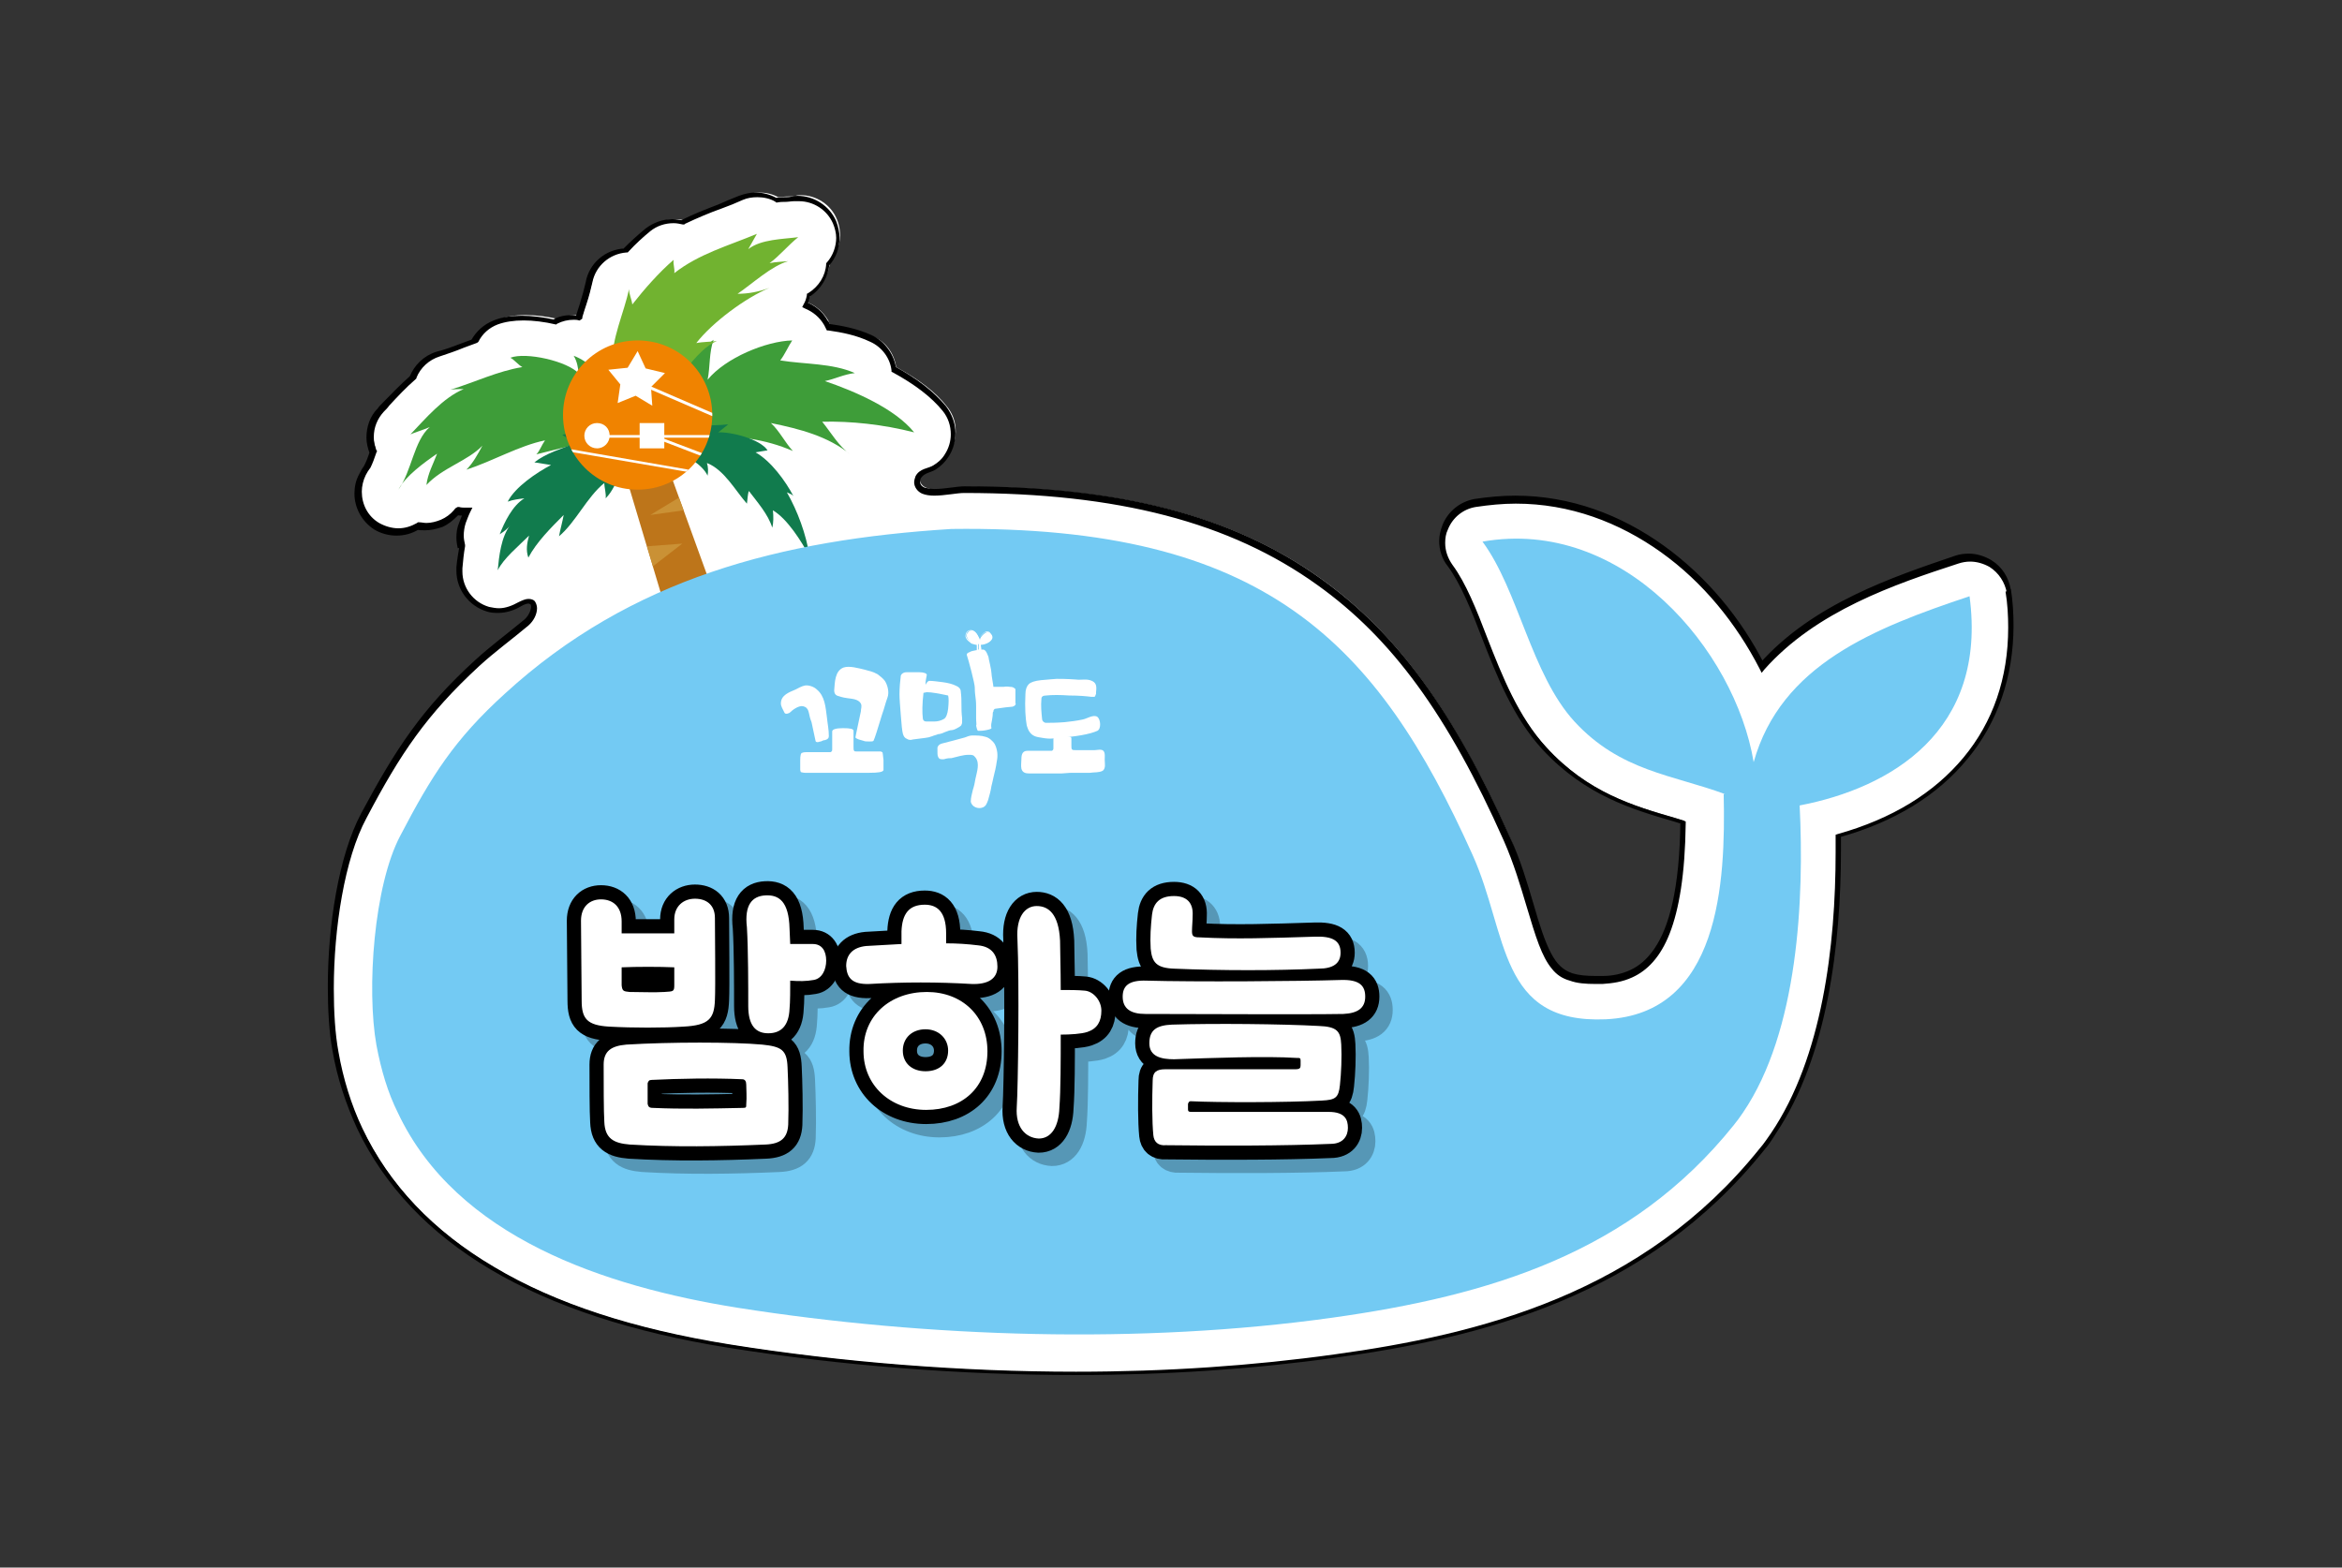
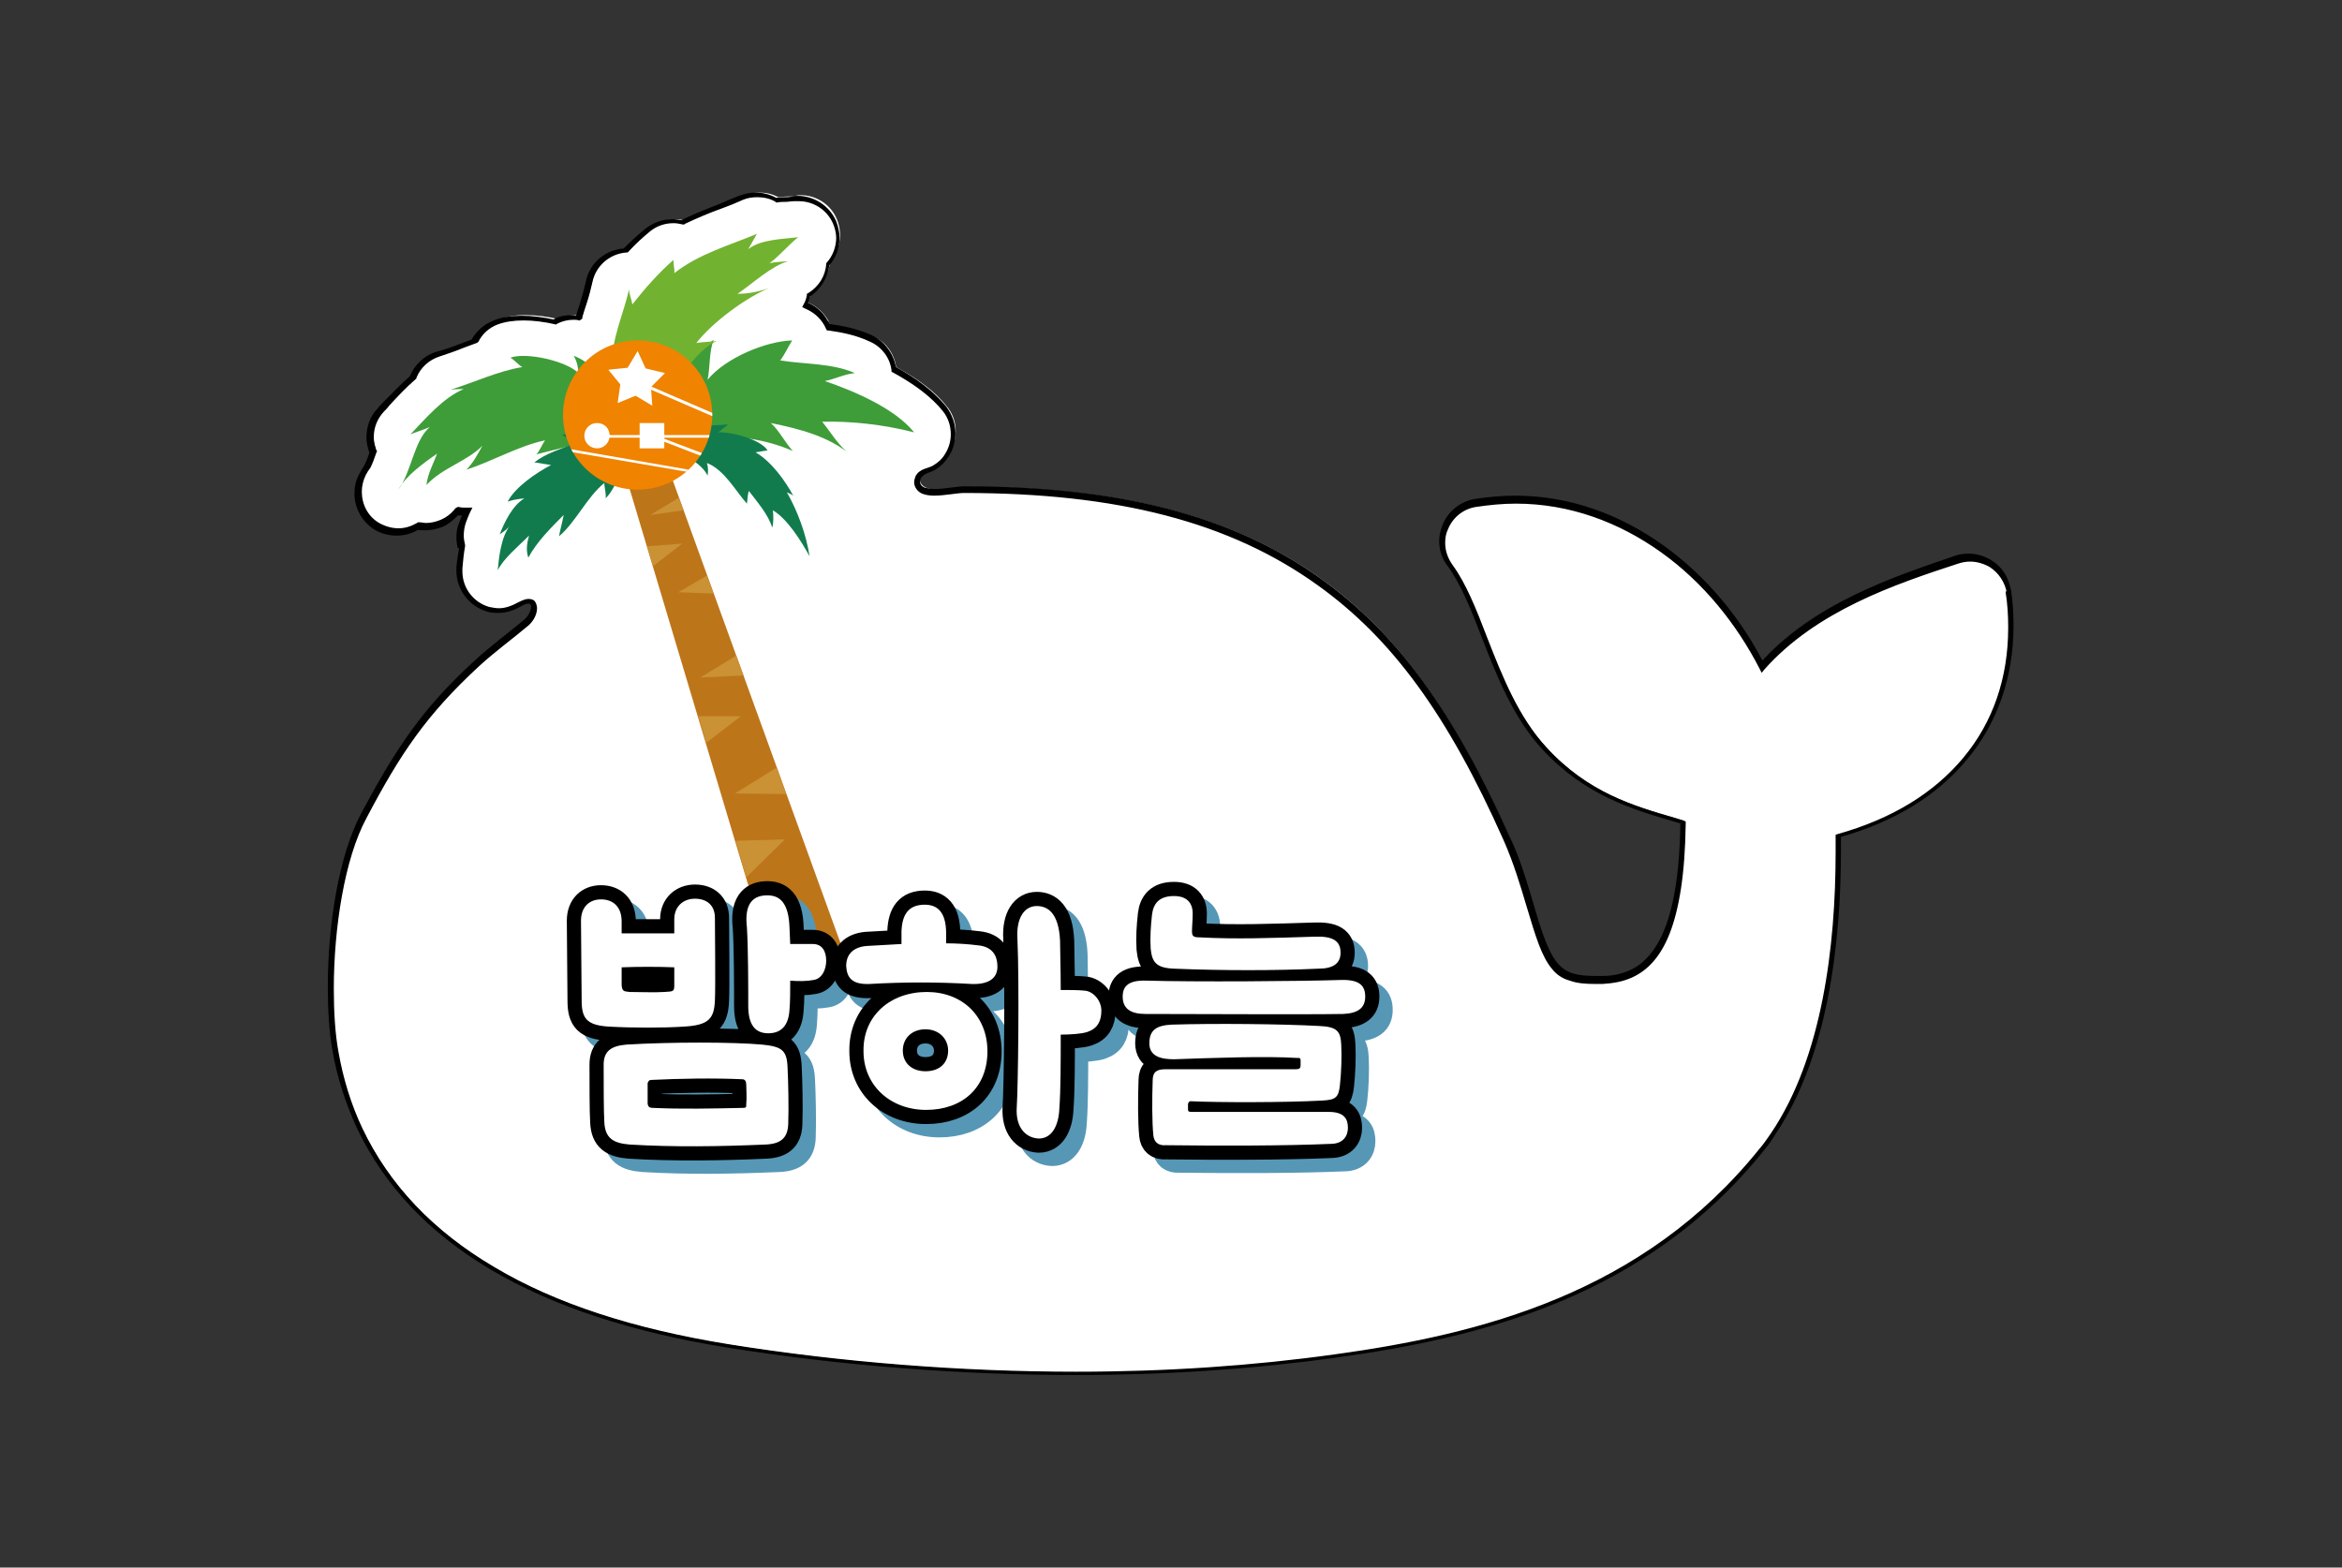
<svg xmlns="http://www.w3.org/2000/svg" xmlns:xlink="http://www.w3.org/1999/xlink" version="1.1" id="Layer_1" x="0px" y="0px" viewBox="0 0 351.5 235.3" style="enable-background:new 0 0 351.5 235.3;" xml:space="preserve">
  <rect x="0" y="0" width="351.5" height="235.3" fill="#333333" stroke="none" />
  <style type="text/css">
	.st0{fill:#CA9135;}
	.st1{fill:#FFFFFF;}
	.st2{fill:#BD751A;}
	.st3{fill:#3E9D39;}
	.st4{fill:#71B330;}
	.st5{fill:#117B4D;}
	.st6{fill:#D8B374;}
	.st7{fill:#F08300;}
	.st8{clip-path:url(#SVGID_00000021104804065075165750000000527475025728520840_);fill:#FFFFFF;}
	.st9{fill:#73CAF3;}
	.st10{fill:#5697B6;stroke:#5697B6;stroke-width:4.253;stroke-miterlimit:4.465;}
	.st11{fill:none;stroke:#000000;stroke-width:4.253;stroke-miterlimit:4.465;}
</style>
  <g>
    <polyline class="st0" points="122.7,132.3 115.6,136.9 124.3,136.7 122.7,132.3  " />
    <polyline class="st0" points="115.1,142.3 123.8,142.1 116.9,148.1 115.1,142.3  " />
    <path class="st1" d="M301.4,88.7c-0.2-1.8-1.2-3.3-2.7-4.2c-1-0.6-2-0.9-3.1-0.9c-0.6,0-1.3,0.1-1.9,0.3c-9.4,3.2-21.3,7.2-29.2,16   c-7-13.6-20.5-25-37-25c-2,0-4,0.2-6,0.5c-2,0.4-3.7,1.7-4.5,3.6c-0.8,1.9-0.5,4.1,0.8,5.7c2,2.6,3.5,6.6,5.2,10.8   c2.3,5.9,4.7,12,9,16.6c6.3,6.9,13.3,8.9,19.5,10.7c0.4,0.1,0.9,0.3,1.3,0.4c-0.3,20.3-6.2,23.4-12.1,23.6c-0.3,0-0.6,0-0.9,0   c-6,0-7.2-2-9.9-11.4c-0.9-3-1.9-6.5-3.4-9.9c-8.5-18.9-16.9-30.5-28.2-38.6c-13.1-9.4-30-13.8-53.2-13.8c-1.6,0-4.6,0.8-6.1,0.1   c-0.8-0.3-1.2-1.1-0.8-2c0.4-0.9,1.6-1,2.4-1.5c0.8-0.5,1.4-1.1,1.9-1.8c1.4-2.2,1.2-5-0.4-6.9c-1.7-2.2-4.3-4.1-7.6-5.9   c-0.3-2-1.5-3.8-3.5-4.6c-2.1-1-4.3-1.4-6.4-1.7c-0.1-0.2-0.2-0.5-0.3-0.7c-0.7-1.2-1.8-2.2-3.1-2.7c0.2-0.5,0.4-1,0.5-1.5   c1.7-1,2.7-2.8,2.9-4.7c1.5-1.7,1.9-4.2,1-6.3c-0.9-2.2-3.1-3.6-5.4-3.6c-0.3,0-0.5,0-0.8,0.1c-0.4,0.1-0.8,0.1-1.3,0.1   c-0.4,0-0.9,0.1-1.3,0.1c-0.9-0.5-1.9-0.7-2.9-0.7c-0.8,0-1.6,0.2-2.3,0.5c-1,0.4-2,0.8-3.1,1.3c-1.8,0.7-3.7,1.4-5.6,2.4   c-0.5-0.1-1-0.2-1.5-0.2c-1.3,0-2.6,0.4-3.7,1.3c-1.1,0.9-2.2,1.9-3.3,3.1c-2.7,0.1-5,2.1-5.5,4.8c-0.2,0.9-0.5,2.1-0.9,3.3   c-0.2,0.6-0.4,1.2-0.6,1.9l-0.2,0.1c-0.3,0-0.6-0.1-0.8-0.1c-0.9,0-1.8,0.2-2.6,0.6c-1.7-0.4-3.4-0.6-4.9-0.6   c-1.6,0-2.9,0.2-4.1,0.7c-1.4,0.5-2.5,1.5-3.1,2.8c-0.6,0.2-1.3,0.5-1.9,0.7c-1.3,0.5-2.4,0.9-3.6,1.2c-1.8,0.5-3.1,1.8-3.8,3.4   c-1.5,1.3-2.8,2.7-4,4c-0.3,0.3-0.6,0.6-0.8,0.9c-1.6,1.7-2,4.2-1.2,6.3c-0.3,0.9-0.6,1.7-0.9,2.2c-0.3,0.4-0.5,0.8-0.7,1.2   C53,73.6,54,77,56.6,78.6c1,0.6,2,0.9,3.1,0.9c1.1,0,2.1-0.3,3.1-0.9c0.4,0.1,0.8,0.1,1.2,0.1c0.8,0,1.6-0.2,2.4-0.5   c0.8-0.4,1.5-0.9,2.1-1.5c0.1-0.1,0.2-0.2,0.4-0.3c0.3,0.1,0.7,0.1,1.1,0.1c0.1,0,0.2,0,0.4,0c-0.3,0.6-0.5,1.2-0.7,1.7   c-0.4,1.2-0.5,2.4-0.2,3.5c-0.2,1.1-0.3,2.3-0.4,3.4c-0.3,2.8,1.5,5.5,4.3,6.2c0.5,0.2,1.1,0.2,1.6,0.2c1.1,0,2.2-0.3,3.2-0.9   c2.7-1.6,2.6,1.4,1,2.8c-2.5,2.1-5,4-7.4,6.1c-8,7.3-11.8,13.2-17,22.9c-4.6,8.7-5.9,25.6-4.2,35.3c0.7,4.1,1.9,8,3.7,11.6   c8.1,17.1,26.7,28.1,55.4,32.6c16.9,2.7,34.9,4.1,52.1,4.1c13.6,0,26.6-0.9,38.8-2.6c21.8-3,46.6-9.1,64.1-31.1   c0.6-0.8,1.2-1.6,1.7-2.3c8.2-12.1,9.9-30.2,9.7-44.7C294.2,120.5,303.9,106.7,301.4,88.7" />
    <path d="M301.4,88.7l0.4-0.1c-0.3-1.9-1.3-3.5-2.9-4.5c-1-0.6-2.2-1-3.4-1c-0.7,0-1.4,0.1-2,0.3c-9.4,3.2-21.4,7.2-29.4,16.2   l0.3,0.3l0.4-0.2c-3.5-6.9-8.7-13.2-15.1-17.8c-6.4-4.6-14-7.5-22.3-7.5c-2,0-4.1,0.2-6.1,0.5c-2.2,0.4-4,1.9-4.8,3.9   c-0.3,0.8-0.5,1.6-0.5,2.4c0,1.3,0.4,2.7,1.3,3.8c1.9,2.6,3.5,6.5,5.1,10.7c2.3,5.9,4.7,12,9.1,16.8c6.4,6.9,13.5,9,19.7,10.8   c0.4,0.1,0.9,0.3,1.3,0.4l0.1-0.4l-0.4,0c-0.1,10.1-1.7,15.9-3.9,19.1c-1.1,1.6-2.3,2.6-3.6,3.2c-1.3,0.6-2.7,0.9-4.2,0.9   c-0.3,0-0.6,0-0.9,0v0.3l0-0.3h0v0.3l0-0.3l0,0c-1.5,0-2.6-0.1-3.6-0.4c-1.4-0.5-2.3-1.3-3.2-3c-0.9-1.7-1.7-4.1-2.7-7.6   c-0.9-3-1.9-6.5-3.5-9.9c-8.5-19-17-30.6-28.3-38.7c-13.2-9.5-30.2-13.9-53.5-13.9c-1.2,0-3,0.4-4.5,0.4c-0.6,0-1.1-0.1-1.5-0.2   c-0.5-0.2-0.7-0.5-0.7-0.9c0-0.2,0-0.3,0.1-0.5c0.2-0.3,0.4-0.5,0.8-0.7c0.4-0.2,0.9-0.3,1.4-0.6c0.8-0.5,1.5-1.2,2-2   c0.7-1.1,1-2.3,1-3.5c0-1.4-0.5-2.8-1.4-4c-1.8-2.2-4.4-4.2-7.7-6l-0.2,0.4l0.4-0.1c-0.3-2.1-1.7-4.1-3.7-5c-2.2-1-4.4-1.4-6.5-1.7   l-0.1,0.4l0.4-0.2c-0.1-0.3-0.2-0.5-0.4-0.7c-0.7-1.3-1.9-2.3-3.3-2.8l-0.2,0.4l0.4,0.2c0.2-0.5,0.4-1,0.5-1.6l-0.4-0.1l0.2,0.4   c1.8-1.1,2.9-3,3.1-5l-0.4,0l0.3,0.3c1.1-1.2,1.6-2.7,1.6-4.2c0-0.9-0.2-1.7-0.5-2.5c-1-2.3-3.3-3.8-5.8-3.8c-0.3,0-0.6,0-0.8,0.1   c-0.4,0.1-0.8,0.1-1.3,0.1c-0.4,0-0.9,0.1-1.3,0.1l0,0.4l0.2-0.4c-0.9-0.5-2-0.8-3.1-0.8c-0.8,0-1.7,0.2-2.5,0.5   c-1,0.4-2,0.8-3.1,1.3c-1.8,0.7-3.7,1.4-5.6,2.4l0.2,0.4l0.1-0.4c-0.5-0.1-1-0.2-1.6-0.2c-1.4,0-2.8,0.5-4,1.4   c-1.1,0.9-2.2,1.9-3.4,3.1l0.3,0.3l0-0.4c-2.9,0.1-5.4,2.2-5.9,5.1c-0.2,0.9-0.5,2-0.9,3.3c-0.2,0.6-0.4,1.2-0.6,1.9l0.4,0.1   l-0.2-0.4l-0.2,0.1l0.2,0.4l0.1-0.4c-0.3,0-0.6-0.1-0.9-0.1c-1,0-2,0.2-2.8,0.7l0.2,0.4l0.1-0.4c-1.8-0.4-3.5-0.6-5-0.6   c-1.6,0-3,0.2-4.2,0.7c-1.5,0.6-2.6,1.6-3.4,3l0.4,0.2l-0.1-0.4c-0.6,0.2-1.3,0.5-1.9,0.7c-1.3,0.5-2.4,0.9-3.6,1.2   c-1.9,0.6-3.3,2-4,3.7l0.4,0.2l-0.3-0.3c-1.5,1.3-2.9,2.8-4.1,4c-0.3,0.3-0.6,0.6-0.8,0.9c-1.2,1.2-1.7,2.8-1.7,4.4   c0,0.8,0.2,1.6,0.5,2.4l0.4-0.2l-0.4-0.1c-0.3,0.9-0.6,1.7-0.9,2.2l0.4,0.2l-0.4-0.2c-0.3,0.4-0.5,0.8-0.7,1.2   c-0.5,0.9-0.7,1.9-0.7,2.9c0,2.1,1.1,4.2,3,5.4c1,0.6,2.2,0.9,3.3,0.9c1.2,0,2.3-0.3,3.3-0.9l-0.2-0.4l-0.1,0.4   c0.4,0.1,0.8,0.1,1.3,0.1c0.9,0,1.7-0.2,2.6-0.5c0.9-0.4,1.6-1,2.2-1.6l-0.3-0.3l0.3,0.3c0.1-0.1,0.2-0.2,0.3-0.3l-0.3-0.3   l-0.1,0.4c0.4,0.1,0.8,0.1,1.1,0.1h0v-0.3l0,0.3h0v-0.3l0,0.3h0h0c0.1,0,0.3,0,0.4,0l0-0.4l-0.4-0.2c-0.3,0.6-0.5,1.2-0.7,1.7   c-0.3,0.7-0.4,1.4-0.4,2.2c0,0.6,0.1,1.1,0.2,1.6l0.4-0.1L69,81.7c-0.2,1.2-0.4,2.3-0.5,3.4c0,0.2,0,0.4,0,0.6   c0,2.8,1.9,5.3,4.6,6.1c0.6,0.2,1.2,0.2,1.7,0.2c1.2,0,2.4-0.4,3.4-1c0.5-0.3,0.9-0.4,1.1-0.4c0.2,0,0.2,0.1,0.3,0.1   c0.1,0.1,0.1,0.2,0.1,0.4c0,0.5-0.4,1.4-1,1.9c-2.4,2-5,3.9-7.4,6.1c-8,7.3-11.9,13.3-17.1,23c-3.4,6.4-5,16.9-5,26   c0,3.5,0.2,6.9,0.7,9.6c0.7,4.1,2,8,3.7,11.7c4.1,8.6,10.8,15.7,20.1,21.2c9.3,5.5,21.2,9.4,35.6,11.7c16.9,2.7,35,4.1,52.2,4.1   c13.6,0,26.7-0.9,38.9-2.6c21.9-3,46.7-9.1,64.4-31.2c0.7-0.8,1.2-1.6,1.7-2.4c7.8-11.6,9.8-28.5,9.8-42.6c0-0.8,0-1.6,0-2.3   l-0.4,0l0.1,0.4c8.3-2.3,14.8-6.3,19.3-11.8c4.5-5.4,6.9-12.3,6.9-20c0-1.8-0.1-3.6-0.4-5.5L301.4,88.7l-0.4,0.1   c0.3,1.8,0.4,3.6,0.4,5.4c0,7.6-2.3,14.2-6.7,19.5c-4.4,5.3-10.7,9.2-18.9,11.5l-0.3,0.1l0,0.3c0,0.8,0,1.5,0,2.3   c0,14.1-2,30.8-9.7,42.2c-0.5,0.7-1,1.5-1.7,2.3c-17.5,21.8-42,27.9-63.8,30.9c-12.2,1.7-25.2,2.6-38.8,2.6   c-17.1,0-35.1-1.4-52-4.1c-14.3-2.3-26.1-6.1-35.3-11.6c-9.2-5.4-15.8-12.4-19.8-20.8c-1.7-3.6-2.9-7.5-3.6-11.5   c-0.5-2.7-0.7-6-0.7-9.5c0-9,1.6-19.5,4.9-25.6c5.1-9.7,9-15.5,16.9-22.8c2.4-2.2,4.9-4,7.4-6.1c0.8-0.7,1.3-1.7,1.3-2.6   c0-0.3-0.1-0.7-0.3-1c-0.2-0.3-0.6-0.4-1-0.4c-0.4,0-0.9,0.2-1.5,0.5c-0.9,0.5-1.9,0.9-2.9,0.9c-0.5,0-1-0.1-1.5-0.2   c-2.4-0.7-4-2.9-4-5.3c0-0.2,0-0.3,0-0.5c0.1-1.1,0.2-2.2,0.4-3.3l0-0.1l0-0.1c-0.1-0.5-0.2-0.9-0.2-1.4c0-0.6,0.1-1.3,0.3-1.9   c0.2-0.5,0.4-1.1,0.7-1.7l0.3-0.6l-0.7,0c-0.1,0-0.2,0-0.3,0v0.4l0-0.4h0c-0.3,0-0.7,0-1-0.1l-0.2,0l-0.2,0.1   c-0.2,0.1-0.3,0.3-0.4,0.4l0,0l0,0c-0.5,0.6-1.2,1.1-1.9,1.4c-0.7,0.3-1.5,0.5-2.2,0.5c-0.4,0-0.7-0.1-1.1-0.1l-0.2,0l-0.1,0.1   c-0.9,0.5-1.8,0.8-2.8,0.8c-1,0-2-0.3-2.9-0.8c-1.7-1-2.6-2.8-2.6-4.7c0-0.8,0.2-1.7,0.6-2.5c0.2-0.4,0.4-0.7,0.7-1.1l0,0l0,0   c0.3-0.6,0.6-1.4,0.9-2.3l0.1-0.2l-0.1-0.1c-0.3-0.7-0.4-1.4-0.4-2c0-1.4,0.5-2.7,1.5-3.8c0.3-0.3,0.6-0.6,0.8-0.9   c1.2-1.3,2.5-2.7,4-4l0.1-0.1l0-0.1c0.6-1.5,1.9-2.7,3.5-3.2c1.2-0.4,2.4-0.8,3.6-1.3c0.6-0.2,1.3-0.5,1.9-0.7l0.2-0.1l0.1-0.1   c0.6-1.2,1.6-2.1,2.9-2.6c1.1-0.4,2.4-0.6,3.9-0.6c1.4,0,3.1,0.2,4.8,0.6l0.1,0l0.1-0.1c0.8-0.4,1.6-0.6,2.5-0.6   c0.3,0,0.5,0,0.8,0.1l0.1,0l0.3-0.2l0.1-0.1l0-0.2c0.2-0.7,0.4-1.3,0.6-1.9c0.4-1.2,0.7-2.4,0.9-3.3c0.5-2.5,2.6-4.3,5.1-4.5l0.2,0   l0.1-0.1c1.1-1.2,2.2-2.2,3.3-3.1c1-0.8,2.2-1.2,3.5-1.2c0.5,0,0.9,0.1,1.4,0.2l0.2,0l0.1-0.1c1.9-0.9,3.8-1.7,5.5-2.3   c1.1-0.4,2.1-0.8,3.2-1.3c0.7-0.3,1.4-0.4,2.2-0.4c0.9,0,1.9,0.2,2.7,0.7l0.1,0.1l0.1,0c0.5-0.1,0.9-0.1,1.3-0.1   c0.4,0,0.9-0.1,1.3-0.1c0.2,0,0.5,0,0.7,0c2.2,0,4.2,1.3,5.1,3.3c0.3,0.7,0.5,1.5,0.5,2.2c0,1.3-0.5,2.7-1.4,3.7l-0.1,0.1l0,0.1   c-0.1,1.8-1.1,3.4-2.7,4.4l-0.2,0.1l0,0.2c-0.1,0.5-0.2,0.9-0.5,1.4l-0.2,0.4l0.4,0.2c1.2,0.5,2.2,1.3,2.9,2.5   c0.1,0.2,0.2,0.4,0.3,0.6l0.1,0.2l0.2,0c2.1,0.3,4.2,0.7,6.3,1.7c1.8,0.8,3,2.5,3.2,4.3l0,0.2l0.2,0.1c3.3,1.8,5.8,3.7,7.5,5.8   c0.8,1,1.2,2.2,1.2,3.5c0,1-0.3,2.1-0.9,3c-0.4,0.7-1.1,1.3-1.8,1.7c-0.3,0.2-0.8,0.3-1.3,0.5c-0.5,0.2-1,0.5-1.3,1.1   c-0.1,0.3-0.2,0.6-0.2,0.9c0,0.7,0.5,1.4,1.2,1.7c0.5,0.2,1.1,0.3,1.8,0.3c1.6,0,3.4-0.4,4.5-0.4c23.1,0,39.9,4.4,53,13.8   c11.2,8,19.6,19.5,28,38.4c1.5,3.4,2.5,6.8,3.4,9.8c1.4,4.7,2.3,7.6,3.8,9.4c0.7,0.9,1.6,1.5,2.7,1.8c1.1,0.4,2.3,0.5,3.9,0.5v-0.3   l0,0.3h0v-0.3l0,0.3l0,0c0.3,0,0.6,0,1,0c1.5-0.1,3-0.3,4.5-1c2.2-1,4.2-3,5.6-6.6c1.4-3.6,2.3-8.8,2.4-16.5l0-0.3l-0.3-0.1   c-0.4-0.1-0.9-0.3-1.3-0.4c-6.2-1.8-13.1-3.8-19.3-10.6c-4.2-4.6-6.6-10.6-8.9-16.5c-1.6-4.2-3.2-8.2-5.2-10.9   c-0.7-1-1.1-2.1-1.1-3.3c0-0.7,0.1-1.4,0.4-2c0.7-1.8,2.3-3.1,4.2-3.4c2-0.3,4-0.5,6-0.5c8.1,0,15.5,2.8,21.8,7.3   c6.3,4.5,11.3,10.7,14.8,17.5l0.3,0.6l0.4-0.5c7.8-8.8,19.6-12.8,29.1-15.9c0.6-0.2,1.2-0.3,1.8-0.3c1,0,2,0.3,2.9,0.8   c1.4,0.9,2.3,2.3,2.6,3.9L301.4,88.7L301.4,88.7z" />
    <polyline class="st2" points="127.9,146.4 117.4,149.9 91.9,64.7 97.6,62.8 127.9,146.4  " />
    <path class="st3" d="M96.3,65.5c1.8-5.8,6.3-11.2,10.8-14.5c-0.7,1.9-0.5,4.1-0.9,6c2.7-3.3,8.8-5.8,12.7-5.9   c-0.6,0.9-1.1,2.1-1.8,3c3.7,0.6,7.8,0.4,11.2,1.9c-1.7,0.2-3,0.9-4.5,1.2c4.4,1.5,10.5,4.1,13.4,7.7c-4.7-1.2-9.5-1.7-13.8-1.6   c1.3,1.6,2.5,3.7,4.2,4.9c-3.3-2.7-7.5-3.8-11.9-4.7c1.3,1.2,2.1,2.9,3.3,4.2c-4.1-1.8-8.7-2.4-13.1-2.1c1,0.9,1.8,2.3,3,3.2   c-4-0.2-8.5-2.2-12.8-1.5" />
    <path class="st4" d="M95.6,66.9c-2.8-3.8-3.4-9.5-5.8-13.4c0.6,0.5,1.4,0.8,2.1,1.3c-0.2-3.9,1.8-7.9,2.5-11.4   c0,0.7,0.4,1.5,0.5,2.3c1.8-2.3,4-4.8,6.2-6.7c-0.1,0.7,0.2,1.3,0.1,2c3.7-2.9,8.1-4.1,12.4-5.9c-0.4,0.7-1.2,2.1-1.3,2.3   c1.9-1.5,5.2-1.5,7.5-1.8c-1.5,1.2-2.9,2.9-4.3,3.9c0.9-0.2,1.9-0.2,2.8-0.3c-2.5,0.7-5.4,3.4-7.6,4.9c1.6,0,3.2-0.3,4.8-0.9   c-3.6,1.5-8.6,5.2-11,8.3c0.9-0.2,2.4-0.2,3.1-0.3c-2.9,1-7.3,7.5-7.9,10.2c0.5-0.2,1.3-0.3,1.8-0.5c-1.5,1.9-4.8,6.5-6.2,6.7" />
    <path class="st3" d="M95.1,66.3c-0.6-4.5-4.5-11.2-9-12.9c0.6,1,0.6,1.8,0.8,2.7c-1.7-1.9-8-3.3-10.3-2.4c0.6,0.3,1.2,1.1,1.8,1.4   c-3.7,0.6-7.2,2.3-10.8,3.4c0.5-0.1,1.6-0.1,2-0.1c-3.1,1.3-5.7,4.4-8,6.8c0.4-0.2,2-0.7,2.9-1.1c-2.4,2.1-2.7,6.6-4.7,9.4   c1-2,3.9-4.1,5.8-5.4c-0.6,1.6-1.4,3-1.6,4.7l0,0c2.4-2.6,6.2-3.6,8.4-5.9c-0.7,1.3-1.4,2.6-2.4,3.6c4-1.3,7.9-3.6,11.8-4.4   c-0.5,0.7-0.8,1.6-1.3,2.1c2.7-0.7,5.6-1.3,8.1-2.2c-0.3,0.4-0.6,1.3-1.1,1.7c2.1-0.5,7-1.7,7.8-0.9" />
    <path class="st5" d="M94.3,67.3c-0.8-0.9-8-2.9-9.9-2c0.6,0.3,1.3,1,2,1.2c-2.2,0.9-4.4,1.5-6.2,2.9c0.8,0.1,1.7,0.3,2.5,0.4   c-2.1,1.1-5.4,3.3-6.5,5.5c0.8-0.3,1.7-0.4,2.5-0.5c-1.8,1.1-3,3.6-3.7,5.4c0.6-0.4,1.2-0.8,1.6-1.4c-1.4,1.8-1.7,4.7-1.9,6.8   c0.9-1.8,3.1-3.6,4.7-5.2c-0.3,1.1-0.5,2.2-0.1,3.3c1.2-2.3,3.4-4.5,5.3-6.4c-0.2,1.1-0.5,2.1-0.7,3.2c2.5-2.1,4.2-5.9,6.8-8   c0,0.7,0.3,1.6,0.2,2.3c2.1-2.1,2.4-5.9,4.3-7.9" />
    <polygon class="st0" points="101.9,74.7 97.6,77.3 102.6,76.6 101.9,74.7  " />
    <polygon class="st0" points="97.1,82 98,85 102.4,81.6 97.1,82  " />
    <polygon class="st0" points="106.1,86.4 101.8,88.9 107.1,89.1 106.1,86.4  " />
-     <polygon class="st0" points="100.7,94.2 107,94.5 102,98.2 100.7,94.2  " />
    <polygon class="st0" points="110.5,98.4 105.1,101.7 111.6,101.4 110.5,98.4  " />
    <polygon class="st0" points="104.8,107.5 111.2,107.5 106,111.5 104.8,107.5  " />
    <polygon class="st0" points="116.6,115.2 110.3,119.1 118,119.2 116.6,115.2  " />
    <polygon class="st0" points="110.4,126.2 117.8,126 112,131.7 110.4,126.2  " />
    <path class="st5" d="M101.3,64.6c2.6-1,5.3-0.6,8-0.9c-0.5,0.4-1,0.8-1.5,1.2c1.9-0.1,6.3,1,7.4,2.7c-0.6,0.1-1.3,0.2-1.8,0.3   c2.3,1.3,4.5,4.3,5.7,6.6c-0.2-0.3-0.6-0.4-1-0.6c1.6,2.8,2.9,6.3,3.4,9.6c-1.2-2.2-3.3-5.6-5.5-6.9c0.1,0.9,0.1,1.9-0.1,2.6   c-0.6-2-2.3-3.9-3.5-5.5c-0.2,0.5-0.2,1.3-0.3,1.9c-1.7-1.9-3.4-5.1-6-6.1c0.2,0.6,0.2,1.3,0.1,1.9c-0.8-1.7-3.2-3-4.8-3.7   c0.2-0.9-0.1-3-0.5-3.3" />
    <path class="st6" d="M102.3,63c1,2.9-0.6,6-3.5,7c-2.9,1-6-0.6-7-3.5c-1-2.9,0.6-6,3.5-7C98.2,58.6,101.4,60.1,102.3,63" />
    <path class="st7" d="M95.7,73.5c6.2,0,11.2-5,11.2-11.2c0-6.2-5-11.2-11.2-11.2s-11.2,5-11.2,11.2C84.5,68.5,89.5,73.5,95.7,73.5" />
    <g>
      <defs>
        <path id="SVGID_1_" d="M84.5,62.3c0,6.2,5,11.2,11.2,11.2c6.2,0,11.2-5,11.2-11.2c0-6.2-5-11.2-11.2-11.2     C89.5,51.1,84.5,56.1,84.5,62.3" />
      </defs>
      <clipPath id="SVGID_00000164516180266961647590000006550818246462191525_">
        <use xlink:href="#SVGID_1_" style="overflow:visible;" />
      </clipPath>
      <path style="clip-path:url(#SVGID_00000164516180266961647590000006550818246462191525_);fill:#FFFFFF;" d="M90.3,65.7h48.9v-0.4    H90.3V65.7z M98.1,65.7l18.5,7.1l-43.2-7.5l-0.1,0.4l45.4,7.8l0.1-0.4l-20.6-7.8L98.1,65.7L98.1,65.7z M114.6,65.3l-19-8.2    l-0.2,0.4l19,8.2L114.6,65.3z" />
      <path style="clip-path:url(#SVGID_00000164516180266961647590000006550818246462191525_);fill:#FFFFFF;" d="M91.5,65.4    c0,1-0.8,1.9-1.9,1.9c-1,0-1.9-0.8-1.9-1.9c0-1,0.8-1.9,1.9-1.9C90.7,63.5,91.5,64.3,91.5,65.4" />
      <polygon style="clip-path:url(#SVGID_00000164516180266961647590000006550818246462191525_);fill:#FFFFFF;" points="95.7,52.7     94.2,55.2 91.3,55.5 93.1,57.7 92.7,60.5 95.4,59.4 97.9,60.9 97.7,58.1 99.8,56 96.9,55.3 95.7,52.7   " />
      <polygon style="clip-path:url(#SVGID_00000164516180266961647590000006550818246462191525_);fill:#FFFFFF;" points="99.7,67.3     96,67.3 96,63.5 99.7,63.5 99.7,67.3   " />
    </g>
-     <path class="st9" d="M295.6,89.5c-14.4,4.8-28.3,10.3-32.4,24.9c-2.8-16.8-19.6-36.8-40.7-33.1c5.4,7.3,7.3,19.9,13.8,27   c6.9,7.5,14.8,8,22.6,10.9l-0.2,0c0.3,13.3-0.6,33-17.7,33.8c-16.2,0.7-14.6-12.7-20-24.7c-14.3-31.8-31.1-49.5-78.2-48.9   c-25.6,1.6-48.1,7.4-67,24.7c-7.6,6.9-11,12.3-15.7,21.3c-4,7.5-5.1,23.1-3.6,31.5c0.7,3.7,1.7,7.1,3.2,10.1   c8.8,18.7,31,26.1,51,29.3c28.6,4.5,60.6,5.5,89.2,1.5c23.6-3.3,44.9-9.7,60.3-28.9c0.5-0.6,1-1.3,1.4-1.9   c8.3-12.2,9.2-32.1,8.5-46.1C283.7,118.3,298.3,109.8,295.6,89.5" />
    <polygon points="64,72.8 64,72.8 63.9,72.8 64,72.8  " />
    <path d="M60.3,72.7c-0.2,0.3-0.4,0.6-0.5,0.8C59.9,73.3,60.1,73,60.3,72.7L60.3,72.7z" />
    <path class="st1" d="M148.6,95.1c0.9,1-0.7,1.6-1.4,1.6c0,0.3,0.1,0.6,0.1,1c-0.1,0-0.3,0-0.4,0c0-0.3,0-0.7,0-1l-0.9-0.2   c-0.4-0.2-0.8-0.5-0.9-1c-0.1-0.3,0.2-0.7,0.5-0.8c0.8-0.2,1.3,0.9,1.5,1.5c-0.2-0.4,0.7-1.3,1.1-1.3   C148.3,94.9,148.4,94.9,148.6,95.1L148.6,95.1z" />
    <g>
      <path class="st1" d="M127.4,116c2,0,3,0,3.1,0c1.3,0,2-0.1,2.1-0.4c0-0.2,0-0.7,0-1.5c-0.1-0.8-0.1-1.2-0.2-1.2l-0.2-0.1    c-0.1,0-0.2,0-0.3,0c-0.1,0-0.3,0-0.3,0c-0.1,0-0.3,0-0.8,0c-0.5,0-0.9,0-1.2,0c-0.3,0-0.6,0-0.9,0c-0.3,0-0.5,0-0.5-0.1    c-0.1-0.1-0.1-0.3-0.1-0.6v-2.4c0-0.3-0.5-0.4-1.6-0.4c-1.1,0-1.6,0.2-1.6,0.5c0,1.7,0,2.6,0,2.7c0,0.1,0,0.2-0.1,0.3    c-0.1,0.1-0.1,0.1-0.2,0.1c-0.1,0-0.2,0-0.3,0c-0.2,0-0.7,0-1.6,0c-0.9,0-1.4,0-1.5,0c-0.3,0-0.6,0-0.8,0.1    c-0.2,0-0.3,0.4-0.3,1.1c0,0.1,0,0.3,0,0.6c0,0.3,0,0.6,0,0.8c0,0.2,0.1,0.4,0.1,0.4c0.1,0,0.3,0.1,0.6,0.1c0.3,0,0.5,0,0.6,0    c0.8,0,1.4,0,2,0c0.2,0,0.6,0,1.2,0c0.6,0,1,0,1.2,0C126.8,116,127.4,116,127.4,116" />
-       <path class="st1" d="M144.3,105.8c0-0.6,0-1.2-0.1-2c0-0.4-0.3-0.7-0.8-0.9c-0.4-0.2-1.1-0.4-1.9-0.5c-0.8-0.1-1.5-0.2-2-0.2    c-0.2,0-0.4,0.2-0.6,0.6c0-0.5,0.1-1,0.2-1.5c0-0.2-0.4-0.4-1.2-0.4c-0.8,0-1.4,0-1.6,0c-0.3,0-0.5,0-0.7,0.1    c-0.2,0.1-0.3,0.2-0.4,0.4c-0.1,0.8-0.2,1.8-0.2,2.8c0,0.8,0.1,1.8,0.2,3.2c0.1,1.4,0.2,2.3,0.3,2.7c0.1,0.4,0.3,0.7,0.6,0.8    c0.3,0.2,0.6,0.2,0.9,0.1c1.6-0.2,2.5-0.3,2.6-0.4c0.1,0,0.3-0.1,0.6-0.2c0.3-0.1,0.4-0.1,0.6-0.2c0.2,0,0.6-0.1,1-0.3    c0.5-0.2,0.8-0.3,1-0.3c0.3,0,0.7-0.2,1.2-0.5c0.1-0.1,0.3-0.2,0.3-0.3c0.1-0.2,0.1-0.3,0.1-0.4c0-0.1,0-0.3,0-0.6    C144.3,107,144.3,106.3,144.3,105.8L144.3,105.8z M142.3,106.4c-0.1,0.8-0.3,1.3-0.6,1.5c-0.5,0.3-1,0.4-1.5,0.4    c-0.1,0-0.2,0-0.5,0c-0.3,0-0.5,0-0.7,0c-0.3,0-0.5-0.2-0.5-0.5c-0.1-0.8-0.1-2.1,0.1-3.8l0.5-0.1c0.7,0,1.8,0.2,3.2,0.5    C142.4,104.8,142.4,105.4,142.3,106.4L142.3,106.4z" />
      <path class="st1" d="M141.9,113.9c0.4-0.1,0.7-0.1,0.9-0.1c0.9-0.2,1.7-0.5,2.6-0.5c0.5,0,0.7,0,1,0.4c0.7,0.9,0.2,2.2,0,3.2    c-0.1,0.6-0.2,1.1-0.4,1.7c-0.1,0.5-0.3,1.1-0.3,1.7c0.1,0.8,1.1,1.2,1.8,0.9c0.5-0.2,0.6-0.6,0.8-1.1c0.2-0.7,0.4-1.4,0.5-2.1    c0.1-0.4,0.2-0.8,0.3-1.3c0.2-0.8,0.4-1.6,0.5-2.4c0.2-0.9,0.1-1.8-0.3-2.6c-0.3-0.5-0.9-1-1.4-1.1c-0.6-0.2-1.3-0.2-2-0.2    c-0.4,0-0.8,0.2-1.1,0.3c-1.1,0.3-2.2,0.6-3.4,0.9c-0.4,0.1-0.6,0.3-0.7,0.6c0,0.1,0,0.3,0,0.7c0,0.4,0,0.7,0.3,1    C141.3,114,141.7,114,141.9,113.9" />
      <path class="st1" d="M161,116c1.6,0,2.5,0,2.6,0c0.6-0.1,1.3,0,1.9-0.3c0.5-0.4,0.3-1.1,0.3-1.7c0-0.3,0.1-1-0.2-1.3    c-0.3-0.3-1-0.1-1.3-0.1c-0.3,0-0.5,0-0.6,0h-2.2c-0.3,0-0.5,0-0.6-0.1c-0.1-0.1-0.1-0.3-0.1-0.6v-1.1c0-0.2-0.4-0.3-1.3-0.3    s-1.4,0.1-1.4,0.4c0,0.7,0,1.2,0,1.4c0,0.1,0,0.2-0.1,0.3c-0.1,0.1-0.1,0.1-0.2,0.1c-0.1,0-0.2,0-0.3,0c-0.1,0-0.6,0-1.3,0    c-0.7,0-1.3,0-2,0c-0.7,0-0.9,0.5-0.9,1.2c0,0.5-0.1,1,0,1.5c0.2,0.7,0.8,0.7,1.4,0.7c0.9,0,1.7,0,2.2,0c0.2,0,0.6,0,1.2,0    c0.6,0,1,0,1.2,0C160.4,116,160.9,116,161,116" />
      <path class="st1" d="M161.5,102c-1.4-0.1-2.4-0.1-2.9-0.1c-0.3,0-1.1,0.1-2.4,0.2c-0.9,0.1-1.5,0.3-1.8,0.6    c-0.3,0.3-0.5,0.8-0.5,1.5c-0.1,2,0,3.6,0.2,4.7c0.2,0.7,0.5,1.3,1.2,1.6c0.2,0.1,0.7,0.2,1.4,0.3c0.7,0.1,1.2,0.1,1.6,0    c3.2-0.2,5.3-0.6,6.4-1.1c0.6-0.3,0.5-1.7,0-2.1c-0.6-0.4-1.6,0.3-2.2,0.4c-0.9,0.2-1.8,0.3-2.7,0.4c-1.2,0.1-2.2,0.1-2.9,0.1    c-0.3-0.1-0.5-0.3-0.5-0.6c-0.1-1-0.2-1.9-0.1-3c0-0.3,0.2-0.5,0.7-0.5c0.9-0.1,2.1-0.1,3.5,0c1.4,0,2.5,0.1,3.3,0.2    c0.2,0,0.3,0,0.4,0s0.2-0.1,0.2-0.2c0-0.1,0.1-0.2,0.1-0.2c0-0.1,0-0.2,0-0.3c0.1-0.9,0.1-1.5-0.9-1.8    C162.9,101.9,162.2,102.1,161.5,102" />
      <path class="st1" d="M148.9,108c0.1-0.5,0.1-0.8,0.1-0.9c0-0.1,0-0.2,0.1-0.3c0-0.1,0-0.2,0.1-0.3l0.1-0.1    c1.4-0.2,2.2-0.3,2.4-0.3c0.3,0,0.5-0.1,0.6-0.2c0.1-0.1,0.2-0.2,0.1-0.4c0-1.2,0-1.8,0-2c0-0.1-0.1-0.2-0.3-0.3    c-0.2-0.1-0.4-0.1-0.5-0.1c-0.1,0-0.5-0.1-1,0c-0.5,0-0.8,0-1,0c0,0-0.1,0-0.2,0c-0.1,0-0.2,0-0.3,0c0-0.2-0.3-1.7-0.3-2.1    c0-0.4-0.4-2.1-0.4-2.1c0-0.2-0.1-0.5-0.3-0.9c-0.2-0.4-0.4-0.5-0.6-0.5c-0.3,0-0.6,0.1-1,0.1c-0.4,0.1-0.7,0.1-1,0.3    c-0.3,0.1-0.4,0.2-0.4,0.4c0.3,0.9,1.2,4.3,1.2,4.9c0,0.2,0,0.7,0.1,1.4c0.1,0.7,0.1,1.2,0.1,1.5c0,0.5,0,1,0,1.7    c0,0.6,0.1,1,0,1.1c0.1,0.5,0.2,0.8,0.3,0.8c0.3,0,0.7,0,1.2-0.1c0.5-0.1,0.8-0.2,0.8-0.3C148.7,108.9,148.8,108.5,148.9,108" />
      <path class="st1" d="M120.5,106l0.3,0.1c0.4,0.2,0.5,0.5,0.6,0.9c0.1,0.5,0.2,0.9,0.4,1.4c0.2,0.9,0.4,1.9,0.6,2.8    c0,0.1,0.1,0.2,0.3,0.2c0.2,0,0.3-0.1,0.5-0.1c0.2-0.1,0.4-0.2,0.6-0.2c0.4-0.1,0.6-0.3,0.6-0.6c0-1-0.2-1.9-0.3-2.9    c-0.2-1.5-0.3-3.1-1.5-4.1c-0.4-0.4-1.2-0.7-1.8-0.6c-0.5,0.1-1,0.4-1.4,0.6c-0.9,0.4-2.2,0.8-2.2,2.1c0,0.4,0.3,0.9,0.5,1.3    c0.1,0.3,0.4,0.3,0.8,0.1C118.9,106.6,119.8,105.9,120.5,106L120.5,106z" />
      <path class="st1" d="M127.2,104.8c0.6,0.1,1.6,0.1,2,0.8c0.2,0.4,0,0.8,0,1.2c-0.1,0.5-0.2,1-0.3,1.4c-0.3,1.5-0.5,2.3-0.5,2.4    c0,0.1,0,0.2,0.1,0.2c0.1,0.1,0.2,0.1,0.4,0.2l0.7,0.2c0.2,0.1,0.5,0.1,0.9,0.1c0.3,0,0.5,0,0.6-0.1c0.2-0.4,0.6-1.7,1.3-4    c0.3-0.8,0.5-1.7,0.8-2.5c0.3-0.8,0-1.9-0.4-2.5c-0.3-0.4-0.7-0.7-1.1-1c-0.7-0.4-1.3-0.5-2-0.7c-0.9-0.2-2.2-0.6-3.1-0.3    c-1.3,0.5-1.3,2.2-1.4,3.4c0,0.5,0.2,0.8,0.7,0.9C125.9,104.5,126.4,104.7,127.2,104.8" />
      <path class="st1" d="M148.5,95.1c0.2,0.2,0.3,0.5,0.2,0.7c-0.2,0.5-1.1,0.8-1.6,0.8l-0.1,0l0,0.1c0,0.1,0,0.3,0,0.4    c0,0.2,0.1,0.4,0,0.5l0.1-0.1c-0.1,0-0.3,0-0.4,0l0.1,0.1c0-0.2,0-0.3,0-0.5c0-0.2,0-0.4,0-0.5v-0.1l0,0l-0.1,0l-0.9-0.2    c-0.5-0.2-0.8-0.6-0.8-0.9c0-0.3,0.2-0.6,0.4-0.7c0.5-0.1,1,0.3,1.4,1.5l0.2-0.1c0-0.1,0-0.3,0.1-0.5c0.2-0.3,0.6-0.7,0.9-0.7    C148.3,94.9,148.4,95,148.5,95.1L148.5,95.1z M148.1,94.8c-0.3,0-0.8,0.4-1,0.8c-0.1,0.2-0.2,0.4-0.2,0.7l0.2-0.1    c-0.2-0.5-0.6-1.8-1.6-1.6c-0.4,0.1-0.6,0.5-0.6,0.9c0.1,0.6,0.7,0.9,0.9,1.1c0,0,0.9,0.3,1,0.2l0,0l0-0.1l-0.2,0    c0,0.2,0,0.3,0,0.5c0,0.2,0,0.3,0,0.5l0,0.1l0.1,0c0.1,0,0.3,0,0.4,0l0.1,0l0-0.1c0-0.2,0-0.4,0-0.6c0-0.1,0-0.3,0-0.4l-0.1,0.1    c0.6,0,1.5-0.3,1.8-0.9c0.1-0.2,0.1-0.5-0.3-0.9C148.5,94.8,148.3,94.8,148.1,94.8L148.1,94.8z" />
    </g>
    <g>
      <g>
        <g>
          <path class="st10" d="M92.2,137c1.8,0,3.1,1.1,3.1,3.3v1.8c2,0,5.8,0,7.9,0v-2.1c0-2,1.4-3.1,3.1-3.1c1.7,0,3,0.9,3,2.9      c0,1.6,0.1,10.5,0,12.3c-0.1,2.8-0.9,3.8-4.7,4c-3,0.2-7.6,0.2-11.2,0c-3.3-0.2-4.1-1.2-4.1-3.9c0-1.7-0.1-10.2-0.1-12      C89.2,138.1,90.5,137,92.2,137z M92.7,170.4c-0.1-1.4-0.1-6.1-0.1-8.6c0-2,1.1-2.8,3.4-3c6.6-0.4,16-0.4,20.4,0      c2.9,0.3,3.7,0.8,3.8,3.4c0.1,2,0.2,6,0.1,8.6c-0.1,2-1.1,2.9-3.4,3c-6.9,0.3-13.8,0.4-20.4,0C94.1,173.6,92.8,172.9,92.7,170.4      z M96.5,150.9c1.8,0,3.6,0.1,5.2,0c1.3-0.1,1.5,0,1.5-1v-2.7c-2.2-0.1-5.6-0.1-7.9,0v2.7C95.4,150.8,95.6,150.8,96.5,150.9z       M100,168.3c4.4,0.2,8.8,0.1,13.5,0c0.5,0,0.5-0.1,0.5-0.5c0.1-1.2,0-2.2,0-3c0-0.5-0.2-0.8-0.6-0.8c-4.4-0.2-9.5-0.1-13.6,0.1      c-0.4,0-0.5,0.2-0.6,0.5c0,0.6,0,2.6,0,3.1C99.3,168.1,99.4,168.3,100,168.3z M116.9,136.4c2-0.1,3.5,0.9,3.6,5l0.1,2.3      c1.2,0,2.2,0,3.4,0c1.4,0,2,1.1,2,2.5c0,1.3-0.6,2.7-1.9,2.9c-1.1,0.2-2.2,0.2-3.5,0.1c0,1.2,0,3.3-0.1,4.2      c-0.1,2.6-1.3,3.7-3.2,3.7c-1.9,0-3-1.2-3-4.1c0-2.8,0-8.5-0.2-11.8C113.7,137.8,114.9,136.5,116.9,136.4z" />
          <path class="st10" d="M132,144c1.8-0.1,3.6-0.2,5.3-0.3c0-0.8,0-1.6,0-1.9c0.1-2.6,1.1-4,3.5-4c1.8,0,3.2,1,3.2,4.3      c0,0.5,0,1,0,1.5c1.6,0,3.2,0.1,4.8,0.3c2.1,0.2,2.9,1.5,2.9,3.2c0,1.8-1.4,2.7-3.9,2.6c-5-0.3-10.2-0.3-15.3,0      c-2.7,0.1-3.4-1-3.5-2.7C129,145.3,130,144.2,132,144z M141.1,150.9c5.3,0,9.1,3.6,9.1,8.9c0,5.5-3.8,8.8-9.2,8.8      c-5.4,0-9.4-3.7-9.4-8.8C131.5,154.5,135.6,150.9,141.1,150.9z M140.9,162.8c2.2,0,3.4-1.3,3.4-3.1s-1.4-3.2-3.4-3.2      c-2,0-3.4,1.3-3.4,3.2S138.9,162.8,140.9,162.8z M154.6,168.2c0.2-3,0.4-18.7,0.1-25.3c-0.2-3.2,1.1-4.9,2.9-4.9      c1.7,0,3.3,1.1,3.5,5.2c0,1.5,0.1,4.2,0.1,7.4c1.3,0,2.6,0,3.6,0.1c1.3,0.1,2.5,1.5,2.5,3c0,1.6-0.6,2.7-2.1,3.2      c-0.9,0.3-2.6,0.4-4,0.4c0,3.8,0,8.3-0.2,11c-0.1,2.8-1.2,4.6-3.1,4.6C155.9,172.8,154.4,171.2,154.6,168.2z" />
          <path class="st10" d="M174.1,149.2c7.2,0.2,22.8,0.1,29.1-0.1c2.9-0.1,3.7,0.9,3.7,2.5c0,1.7-1.1,2.5-3.3,2.6      c-5.7,0.1-22.1,0-29.7,0c-2.2,0-3.4-0.8-3.4-2.6C170.5,150,171.4,149.1,174.1,149.2z M175.1,172.4c-0.2-2-0.2-5.4-0.1-8.2      c0-1.3,0.6-1.7,1.9-1.7l19.5,0c0.7,0,0.8-0.2,0.8-0.6c0-0.3,0-0.4,0-0.7c0-0.4-0.1-0.4-0.6-0.4c-4.6-0.3-12.7,0-18.4,0.2      c-1.9,0-3.7-0.4-3.7-2.4c0-2,1.1-2.7,3.4-2.8c6.3-0.2,16.5-0.1,22,0.2c2.8,0.1,3.3,0.8,3.4,2.8c0.1,1.8,0,4.3-0.2,6.1      c-0.2,1.9-0.7,2.2-2.7,2.3c-5.3,0.3-15.6,0.3-19.7,0.1c-0.2,0-0.3,0.1-0.4,0.4c0,0.3,0,0.5,0,0.8c0,0.4,0.2,0.4,0.6,0.4      c4.7,0,15.3,0,20.5,0c2.5,0,2.9,1.2,2.9,2.4c0,1.2-0.7,2.4-2.6,2.4c-6.9,0.3-16.6,0.3-24.7,0.2      C175.8,174,175.2,173.4,175.1,172.4z M174.9,139.3c0.2-1.7,1.1-2.8,3.3-2.8c1.9,0,2.9,1,2.8,2.9c0,0.8-0.1,1.7-0.1,2.4      c0,0.7,0.2,0.9,1.1,0.9c5.5,0.3,10.8,0.1,17.3-0.1c2.7-0.1,3.9,0.6,3.9,2.4c0,1.6-1.1,2.4-3.3,2.4c-6.4,0.3-14.6,0.3-21.7,0      c-2.7-0.1-3.3-1-3.5-3C174.6,142.7,174.7,141.1,174.9,139.3z" />
        </g>
      </g>
      <g>
        <path class="st11" d="M90.2,135c1.8,0,3.1,1.1,3.1,3.3v1.8c2,0,5.8,0,7.9,0v-2.1c0-2,1.4-3.1,3.1-3.1c1.7,0,3,0.9,3,2.9     c0,1.6,0.1,10.5,0,12.3c-0.1,2.8-0.9,3.8-4.7,4c-3,0.2-7.6,0.2-11.2,0c-3.3-0.2-4.1-1.2-4.1-3.9c0-1.7-0.1-10.2-0.1-12     C87.2,136.1,88.5,135,90.2,135z M90.7,168.4c-0.1-1.4-0.1-6.1-0.1-8.6c0-2,1.1-2.8,3.4-3c6.6-0.4,16-0.4,20.4,0     c2.9,0.3,3.7,0.8,3.8,3.4c0.1,2,0.2,6,0.1,8.6c-0.1,2-1.1,2.9-3.4,3c-6.9,0.3-13.8,0.4-20.4,0C92.1,171.6,90.8,170.9,90.7,168.4z      M94.5,148.9c1.8,0,3.6,0.1,5.2,0c1.3-0.1,1.5,0,1.5-1v-2.7c-2.2-0.1-5.6-0.1-7.9,0v2.7C93.4,148.8,93.6,148.8,94.5,148.9z      M98,166.3c4.4,0.2,8.8,0.1,13.5,0c0.5,0,0.5-0.1,0.5-0.5c0.1-1.2,0-2.2,0-3c0-0.5-0.2-0.8-0.6-0.8c-4.4-0.2-9.5-0.1-13.6,0.1     c-0.4,0-0.5,0.2-0.6,0.5c0,0.6,0,2.6,0,3.1C97.3,166.1,97.4,166.3,98,166.3z M114.9,134.4c2-0.1,3.5,0.9,3.6,5l0.1,2.3     c1.2,0,2.2,0,3.4,0c1.4,0,2,1.1,2,2.5c0,1.3-0.6,2.7-1.9,2.9c-1.1,0.2-2.2,0.2-3.5,0.1c0,1.2,0,3.3-0.1,4.2     c-0.1,2.6-1.3,3.7-3.2,3.7c-1.9,0-3-1.2-3-4.1c0-2.8,0-8.5-0.2-11.8C111.7,135.8,112.9,134.5,114.9,134.4z" />
        <path class="st11" d="M130,142c1.8-0.1,3.6-0.2,5.3-0.3c0-0.8,0-1.6,0-1.9c0.1-2.6,1.1-4,3.5-4c1.8,0,3.2,1,3.2,4.3     c0,0.5,0,1,0,1.5c1.6,0,3.2,0.1,4.8,0.3c2.1,0.2,2.9,1.5,2.9,3.2c0,1.8-1.4,2.7-3.9,2.6c-5-0.3-10.2-0.3-15.3,0     c-2.7,0.1-3.4-1-3.5-2.7C127,143.3,128,142.2,130,142z M139.1,148.9c5.3,0,9.1,3.6,9.1,8.9c0,5.5-3.8,8.8-9.2,8.8     c-5.4,0-9.4-3.7-9.4-8.8C129.5,152.5,133.6,148.9,139.1,148.9z M138.9,160.8c2.2,0,3.4-1.3,3.4-3.1s-1.4-3.2-3.4-3.2     c-2,0-3.4,1.3-3.4,3.2S136.9,160.8,138.9,160.8z M152.6,166.2c0.2-3,0.4-18.7,0.1-25.3c-0.2-3.2,1.1-4.9,2.9-4.9     c1.7,0,3.3,1.1,3.5,5.2c0,1.5,0.1,4.2,0.1,7.4c1.3,0,2.6,0,3.6,0.1c1.3,0.1,2.5,1.5,2.5,3c0,1.6-0.6,2.7-2.1,3.2     c-0.9,0.3-2.6,0.4-4,0.4c0,3.8,0,8.3-0.2,11c-0.1,2.8-1.2,4.6-3.1,4.6C153.9,170.8,152.4,169.2,152.6,166.2z" />
        <path class="st11" d="M172.1,147.2c7.2,0.2,22.8,0.1,29.1-0.1c2.9-0.1,3.7,0.9,3.7,2.5c0,1.7-1.1,2.5-3.3,2.6     c-5.7,0.1-22.1,0-29.7,0c-2.2,0-3.4-0.8-3.4-2.6C168.5,148,169.4,147.1,172.1,147.2z M173.1,170.4c-0.2-2-0.2-5.4-0.1-8.2     c0-1.3,0.6-1.7,1.9-1.7l19.5,0c0.7,0,0.8-0.2,0.8-0.6c0-0.3,0-0.4,0-0.7c0-0.4-0.1-0.4-0.6-0.4c-4.6-0.3-12.7,0-18.4,0.2     c-1.9,0-3.7-0.4-3.7-2.4c0-2,1.1-2.7,3.4-2.8c6.3-0.2,16.5-0.1,22,0.2c2.8,0.1,3.3,0.8,3.4,2.8c0.1,1.8,0,4.3-0.2,6.1     c-0.2,1.9-0.7,2.2-2.7,2.3c-5.3,0.3-15.6,0.3-19.7,0.1c-0.2,0-0.3,0.1-0.4,0.4c0,0.3,0,0.5,0,0.8c0,0.4,0.2,0.4,0.6,0.4     c4.7,0,15.3,0,20.5,0c2.5,0,2.9,1.2,2.9,2.4c0,1.2-0.7,2.4-2.6,2.4c-6.9,0.3-16.6,0.3-24.7,0.2     C173.8,172,173.2,171.4,173.1,170.4z M172.9,137.3c0.2-1.7,1.1-2.8,3.3-2.8c1.9,0,2.9,1,2.8,2.9c0,0.8-0.1,1.7-0.1,2.4     c0,0.7,0.2,0.9,1.1,0.9c5.5,0.3,10.8,0.1,17.3-0.1c2.7-0.1,3.9,0.6,3.9,2.4c0,1.6-1.1,2.4-3.3,2.4c-6.4,0.3-14.6,0.3-21.7,0     c-2.7-0.1-3.3-1-3.5-3C172.6,140.7,172.7,139.1,172.9,137.3z" />
      </g>
      <g>
        <path class="st1" d="M90.2,135c1.8,0,3.1,1.1,3.1,3.3v1.8c2,0,5.8,0,7.9,0v-2.1c0-2,1.4-3.1,3.1-3.1c1.7,0,3,0.9,3,2.9     c0,1.6,0.1,10.5,0,12.3c-0.1,2.8-0.9,3.8-4.7,4c-3,0.2-7.6,0.2-11.2,0c-3.3-0.2-4.1-1.2-4.1-3.9c0-1.7-0.1-10.2-0.1-12     C87.2,136.1,88.5,135,90.2,135z M90.7,168.4c-0.1-1.4-0.1-6.1-0.1-8.6c0-2,1.1-2.8,3.4-3c6.6-0.4,16-0.4,20.4,0     c2.9,0.3,3.7,0.8,3.8,3.4c0.1,2,0.2,6,0.1,8.6c-0.1,2-1.1,2.9-3.4,3c-6.9,0.3-13.8,0.4-20.4,0C92.1,171.6,90.8,170.9,90.7,168.4z      M94.5,148.9c1.8,0,3.6,0.1,5.2,0c1.3-0.1,1.5,0,1.5-1v-2.7c-2.2-0.1-5.6-0.1-7.9,0v2.7C93.4,148.8,93.6,148.8,94.5,148.9z      M98,166.3c4.4,0.2,8.8,0.1,13.5,0c0.5,0,0.5-0.1,0.5-0.5c0.1-1.2,0-2.2,0-3c0-0.5-0.2-0.8-0.6-0.8c-4.4-0.2-9.5-0.1-13.6,0.1     c-0.4,0-0.5,0.2-0.6,0.5c0,0.6,0,2.6,0,3.1C97.3,166.1,97.4,166.3,98,166.3z M114.9,134.4c2-0.1,3.5,0.9,3.6,5l0.1,2.3     c1.2,0,2.2,0,3.4,0c1.4,0,2,1.1,2,2.5c0,1.3-0.6,2.7-1.9,2.9c-1.1,0.2-2.2,0.2-3.5,0.1c0,1.2,0,3.3-0.1,4.2     c-0.1,2.6-1.3,3.7-3.2,3.7c-1.9,0-3-1.2-3-4.1c0-2.8,0-8.5-0.2-11.8C111.7,135.8,112.9,134.5,114.9,134.4z" />
        <path class="st1" d="M130,142c1.8-0.1,3.6-0.2,5.3-0.3c0-0.8,0-1.6,0-1.9c0.1-2.6,1.1-4,3.5-4c1.8,0,3.2,1,3.2,4.3     c0,0.5,0,1,0,1.5c1.6,0,3.2,0.1,4.8,0.3c2.1,0.2,2.9,1.5,2.9,3.2c0,1.8-1.4,2.7-3.9,2.6c-5-0.3-10.2-0.3-15.3,0     c-2.7,0.1-3.4-1-3.5-2.7C127,143.3,128,142.2,130,142z M139.1,148.9c5.3,0,9.1,3.6,9.1,8.9c0,5.5-3.8,8.8-9.2,8.8     c-5.4,0-9.4-3.7-9.4-8.8C129.5,152.5,133.6,148.9,139.1,148.9z M138.9,160.8c2.2,0,3.4-1.3,3.4-3.1s-1.4-3.2-3.4-3.2     c-2,0-3.4,1.3-3.4,3.2S136.9,160.8,138.9,160.8z M152.6,166.2c0.2-3,0.4-18.7,0.1-25.3c-0.2-3.2,1.1-4.9,2.9-4.9     c1.7,0,3.3,1.1,3.5,5.2c0,1.5,0.1,4.2,0.1,7.4c1.3,0,2.6,0,3.6,0.1c1.3,0.1,2.5,1.5,2.5,3c0,1.6-0.6,2.7-2.1,3.2     c-0.9,0.3-2.6,0.4-4,0.4c0,3.8,0,8.3-0.2,11c-0.1,2.8-1.2,4.6-3.1,4.6C153.9,170.8,152.4,169.2,152.6,166.2z" />
        <path class="st1" d="M172.1,147.2c7.2,0.2,22.8,0.1,29.1-0.1c2.9-0.1,3.7,0.9,3.7,2.5c0,1.7-1.1,2.5-3.3,2.6     c-5.7,0.1-22.1,0-29.7,0c-2.2,0-3.4-0.8-3.4-2.6C168.5,148,169.4,147.1,172.1,147.2z M173.1,170.4c-0.2-2-0.2-5.4-0.1-8.2     c0-1.3,0.6-1.7,1.9-1.7l19.5,0c0.7,0,0.8-0.2,0.8-0.6c0-0.3,0-0.4,0-0.7c0-0.4-0.1-0.4-0.6-0.4c-4.6-0.3-12.7,0-18.4,0.2     c-1.9,0-3.7-0.4-3.7-2.4c0-2,1.1-2.7,3.4-2.8c6.3-0.2,16.5-0.1,22,0.2c2.8,0.1,3.3,0.8,3.4,2.8c0.1,1.8,0,4.3-0.2,6.1     c-0.2,1.9-0.7,2.2-2.7,2.3c-5.3,0.3-15.6,0.3-19.7,0.1c-0.2,0-0.3,0.1-0.4,0.4c0,0.3,0,0.5,0,0.8c0,0.4,0.2,0.4,0.6,0.4     c4.7,0,15.3,0,20.5,0c2.5,0,2.9,1.2,2.9,2.4c0,1.2-0.7,2.4-2.6,2.4c-6.9,0.3-16.6,0.3-24.7,0.2     C173.8,172,173.2,171.4,173.1,170.4z M172.9,137.3c0.2-1.7,1.1-2.8,3.3-2.8c1.9,0,2.9,1,2.8,2.9c0,0.8-0.1,1.7-0.1,2.4     c0,0.7,0.2,0.9,1.1,0.9c5.5,0.3,10.8,0.1,17.3-0.1c2.7-0.1,3.9,0.6,3.9,2.4c0,1.6-1.1,2.4-3.3,2.4c-6.4,0.3-14.6,0.3-21.7,0     c-2.7-0.1-3.3-1-3.5-3C172.6,140.7,172.7,139.1,172.9,137.3z" />
      </g>
    </g>
  </g>
</svg>